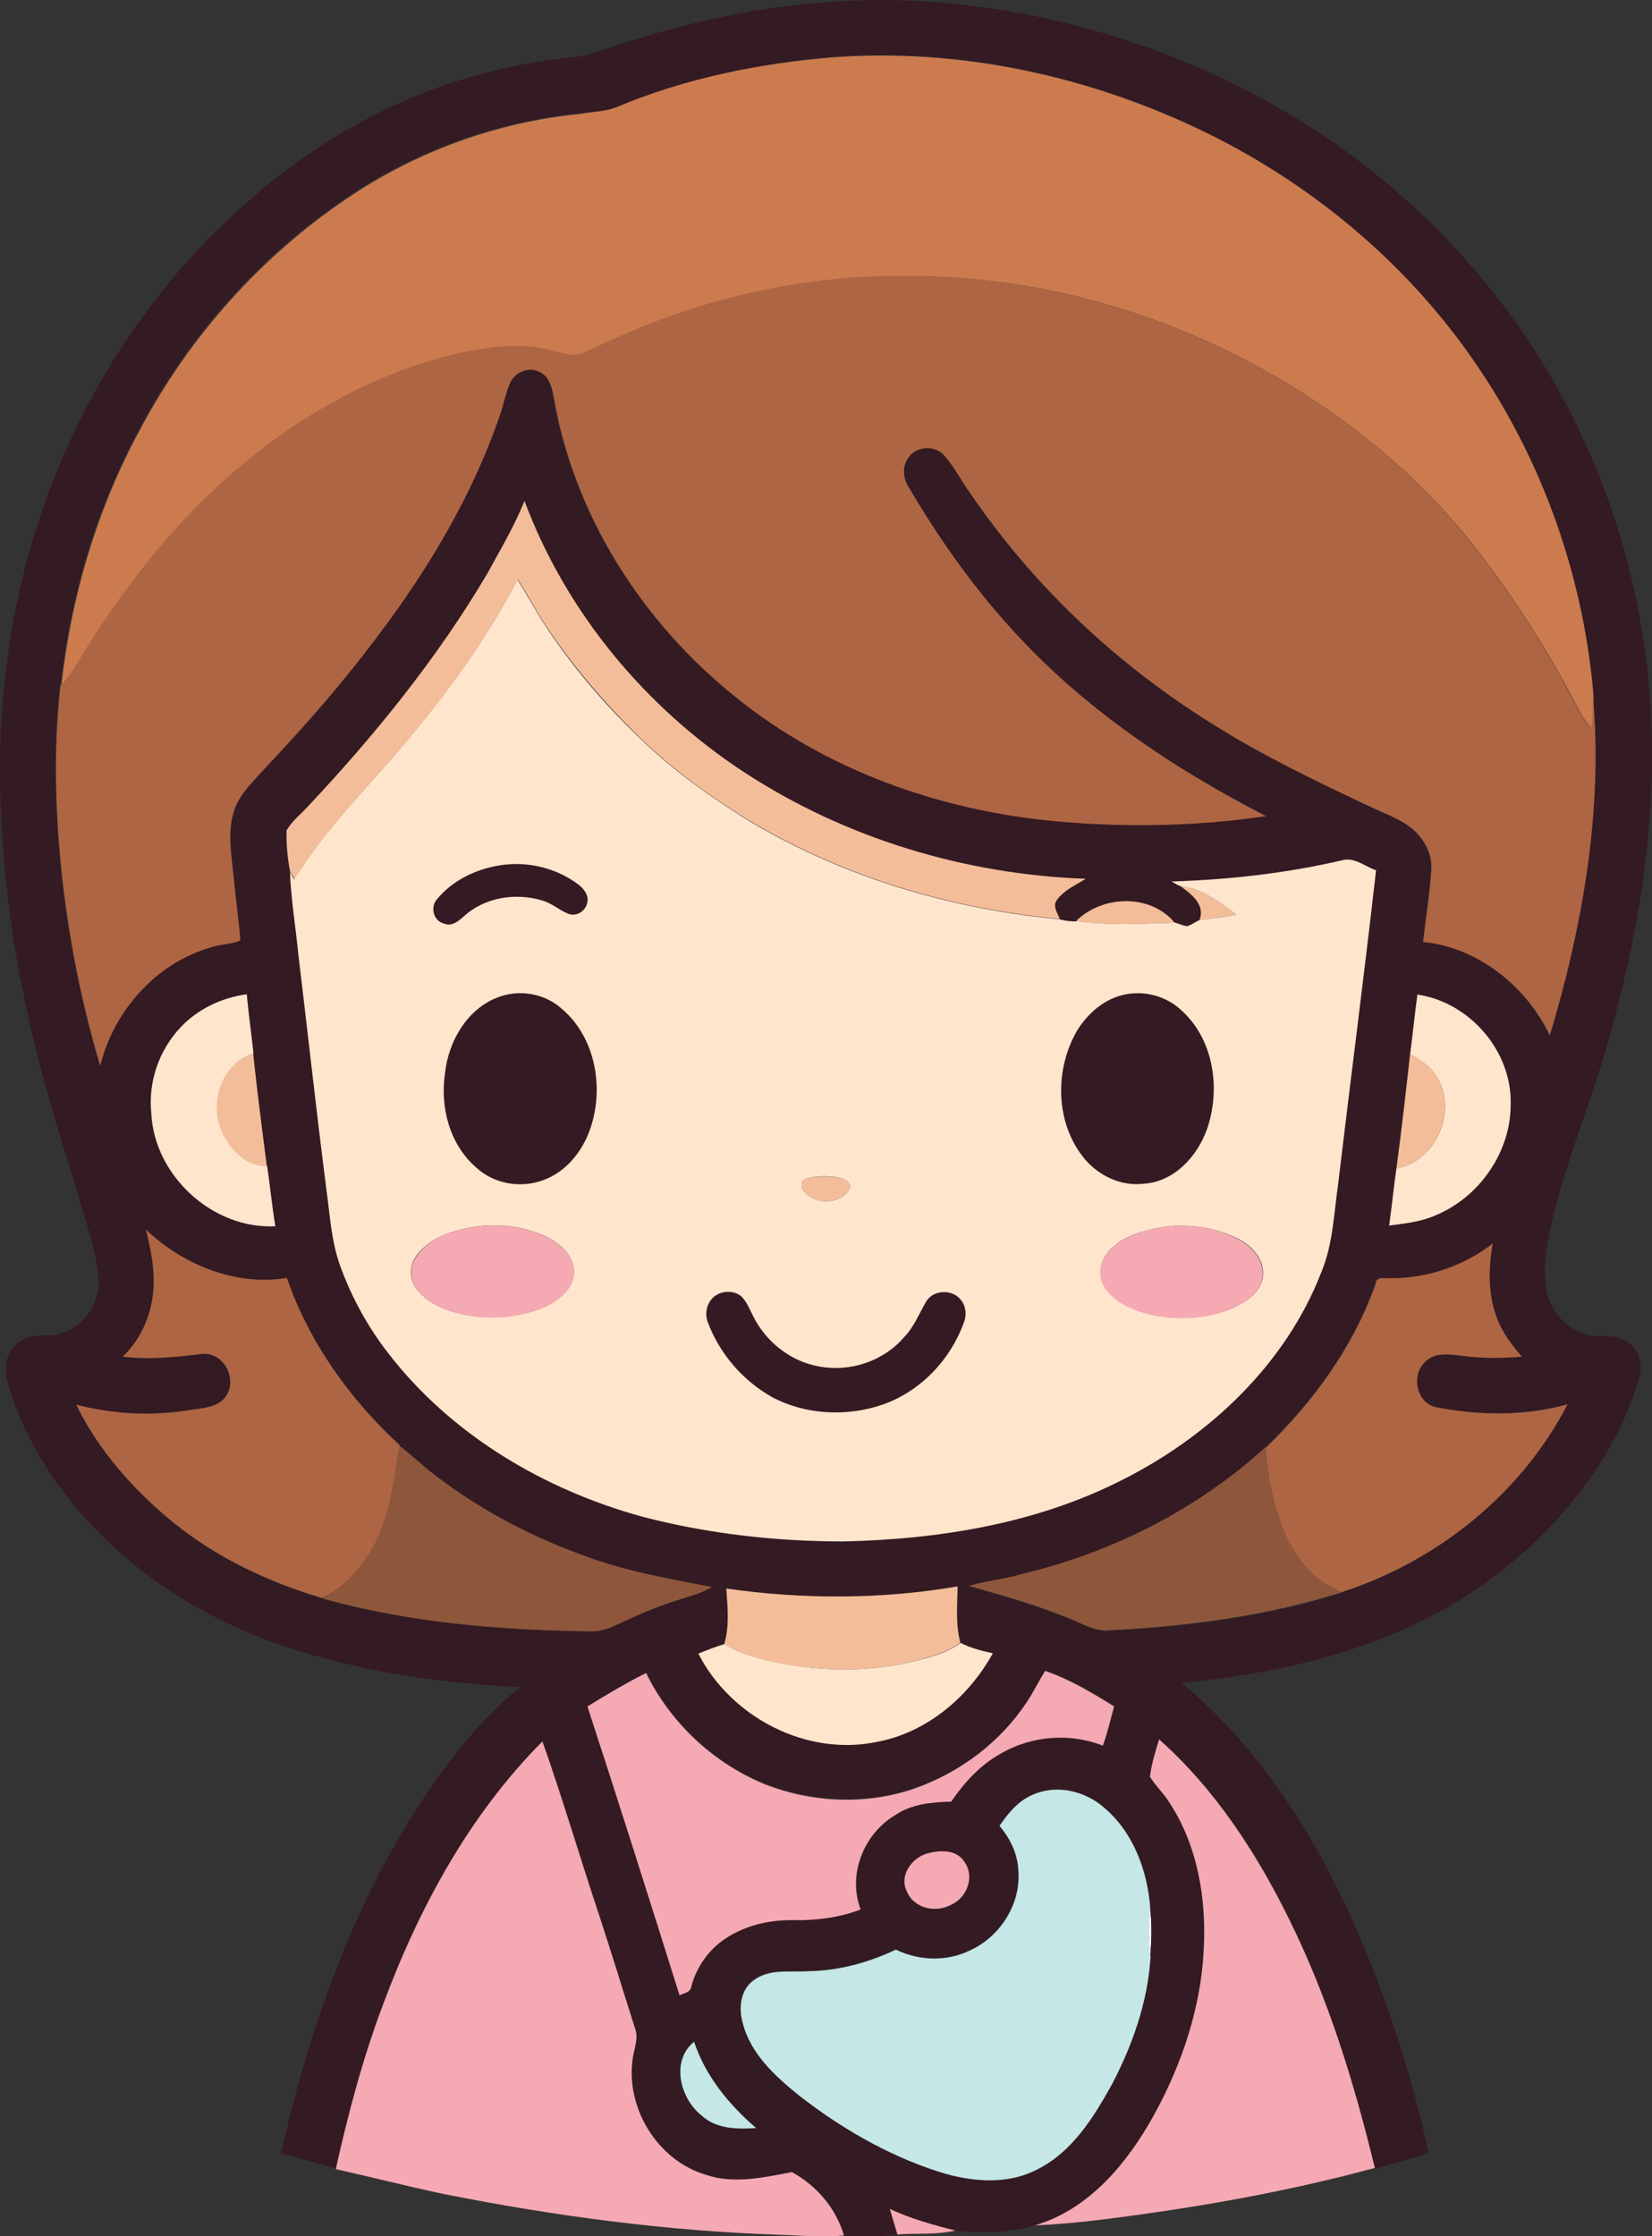
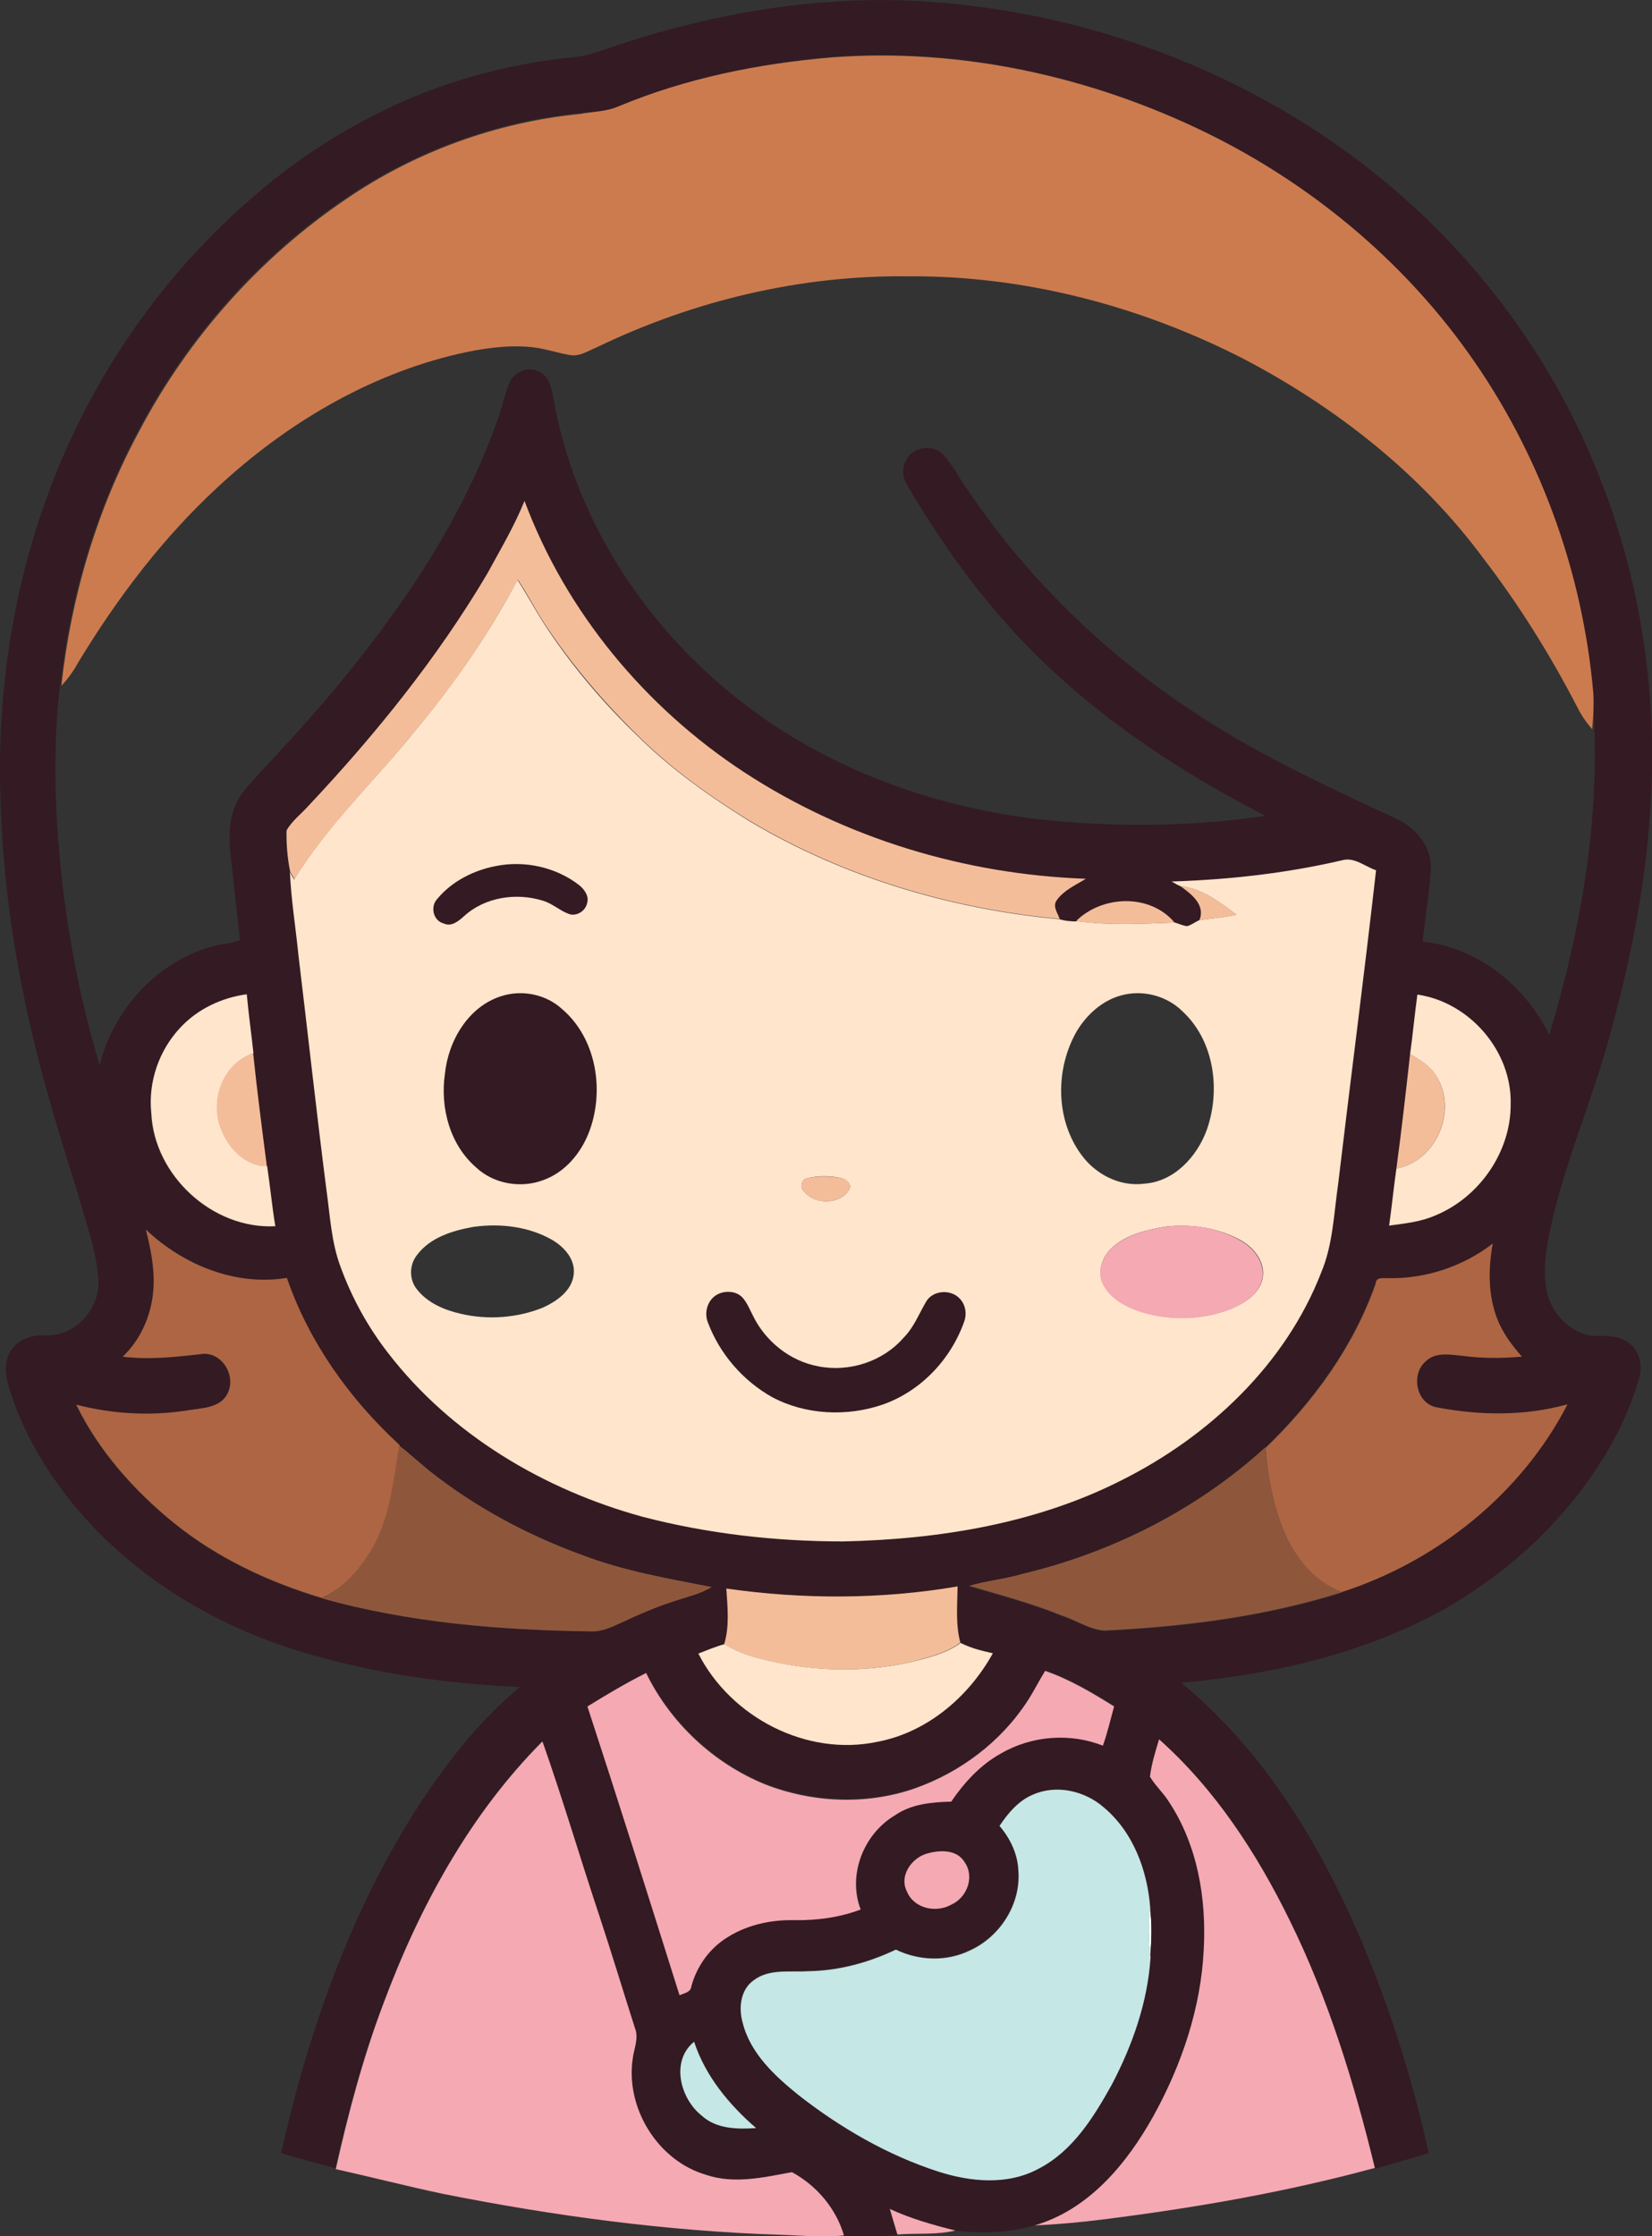
<svg xmlns="http://www.w3.org/2000/svg" version="1.1" id="Layer_1" x="0px" y="0px" viewBox="0 0 543.6 735.6" enable-background="new 0 0 543.6 735.6" xml:space="preserve">
  <rect x="0" y="0" width="543.6" height="735.6" fill="#333333" stroke="none" />
  <path fill="#FEFEFE" d="M378.5,643.7c-0.7-5.3-0.7-10.7-0.1-16C379.2,633,378.9,638.4,378.5,643.7z" />
  <g>
    <g>
      <path fill="#341A22" d="M272.7,0.7c22.4-1.8,44.9,0.1,66.9,4.4c41.5,8.3,81.2,26.3,114.1,53c30,24.3,54.2,55.8,69.5,91.3    c16.2,37.1,22.8,78.3,19.7,118.7c-1.7,25.1-6.8,49.8-13.6,74c-5.9,21.3-14.9,41.6-19.4,63.3c-1.3,6.7-2.4,13.8-0.7,20.5    c2.1,7.6,9.3,14.2,17.5,13.6c3.9-0.1,8.2,0.6,10.9,3.8c2.2,2.8,2.7,6.6,1.8,10c-5.1,17.7-15.2,33.6-27.6,47.1    c-10.4,11.5-22.9,21-36.2,28.8c-26.6,14.8-56.8,21.7-86.9,24.4c24.4,20.1,42.1,47.2,55.2,75.7c11.6,25.3,20.3,51.9,26.2,79    c-5.8,1.9-11.7,3.4-17.6,5.2l-0.1-0.3c-6.9-28-15.3-55.7-28.1-81.6c-10.7-22-24.4-43-42.9-59.4c-1.2,4.1-2.5,8.1-3,12.3    c1.9,3,4.6,5.4,6.4,8.5c9.3,14.2,12.1,31.6,11.3,48.3c-1,19.3-7.3,38.1-16.6,54.9c-8.7,15.6-21.2,30.7-39,35.9    c-8.4,2.5-17.4,2.7-26.1,1.8c-7.4-1.8-14.7-3.9-21.6-7.1c0.9,2.8,1.7,5.6,2.5,8.5c-5.9,0.5-11.7,0.4-17.6,0.3l-0.1-0.3    c-2.6-8.9-9-16.4-17.1-20.8c-9.2,1.8-19,4.1-28.2,0.9c-15.9-4.6-26.7-21.9-24.2-38.2c0.4-3.4,2.1-6.8,0.7-10.2    c-3.9-12.2-7.6-24.4-11.6-36.6c-6.3-19.2-12-38.5-18.8-57.6c-24.1,24.3-40.6,54.9-52.5,86.7c-6.6,17.5-11.3,35.6-15.6,53.8    c-5.9-1.7-11.9-3.1-17.8-5c9.2-40.7,23.3-80.8,46.3-115.9c9.2-13.7,19.5-26.9,32.3-37.4c-24.3-1.1-48.6-4.5-71.9-11.6    c-32.8-9.8-63.3-29.8-82.5-58.5c-6-8.9-10.8-18.6-13.9-29c-1.2-4-1.5-8.8,1.3-12.3c2.6-3.5,7.2-4.5,11.4-4.3    c9.5,0.2,17.5-9,16.9-18.3c-0.7-10-4.4-19.5-7-29.1c-6.9-21.7-13.5-43.6-17.9-66c-4.2-20.4-6.6-41.2-7.3-62    c-1.3-33.7,3.5-67.7,14.9-99.4c13.4-37.5,36.2-71.6,66.1-97.9c22.6-20.1,49.8-35.4,79.3-42.8c9.6-2.5,19.3-4.1,29.2-5.1    c3-0.3,5.8-1.2,8.6-2.2C222.3,8.2,247.3,2.4,272.7,0.7z M203.5,35c-4.1,1.8-8.6,1.7-12.9,2.2c-27.5,2.7-54.2,12.5-77,28    c-28.4,19.2-51.9,45.7-67.9,76c-14,26-22.6,54.8-25.8,84.1l-0.2,0.2c-2.5,22.2-1.6,44.6,1,66.7c2.4,19.7,6.4,39.3,12.1,58.3    c4.4-18,18.4-33.7,36.3-38.9c3.2-1.1,6.7-1,9.8-2.3c-0.5-6.6-1.5-13.2-2.1-19.8c-0.7-7.6-2.5-15.6,0.1-23.1    c1.5-4.7,5-8.2,8.2-11.7c7.4-7.9,14.7-15.9,21.8-24.1c23.9-28.2,45.5-59.2,57.5-94.4c1.2-3.5,1.8-7.2,3.4-10.6    c1.7-3.4,6.2-5.2,9.6-3.3c3.2,1.4,4,5.1,4.6,8.1c6.6,39.1,29.3,74.5,60.1,99c29.6,23.8,66.7,37,104.2,40.6    c23.3,2.2,47,1.8,70.1-1.6c-31.1-16-60.7-36-84.2-62.1c-12.9-14.2-23.8-30-33.6-46.5c-1.8-2.8-2-6.6,0.1-9.3    c2.6-3.9,8.9-4.2,11.9-0.7c3.3,3.8,5.5,8.3,8.5,12.4c20.1,29.5,46.4,54.6,76.4,73.8c18,11.7,37.5,21,56.9,30.1    c4,1.9,8.3,3.4,11.8,6.2c4.1,3.3,7,8.4,6.6,13.8c-0.5,7.9-1.8,15.8-2.7,23.7c18.1,1.8,33.9,14.6,41.7,30.7    c10.9-36.3,17.5-74.6,14.1-112.6c-3.5-40.2-17.8-79.4-41.3-112.2c-22-30.8-52-55.5-86-72.2c-38-18.6-80.9-28-123.3-24.8    C249.7,20.9,225.8,25.7,203.5,35z M160.3,188.8c-16.4,27.7-36.8,52.9-58.8,76.3c-2.4,2.8-5.4,5-7.3,8.2c-0.1,4.5,0.3,9.1,1.2,13.6    c0.5,9.1,1.9,18.2,2.8,27.3c3.2,25.7,5.9,51.4,9.2,77.1c1.2,8.5,1.6,17.2,4.6,25.3c3.7,10.2,9,19.9,15.7,28.5    c20.7,26.9,51.3,45.1,83.8,53.9c21.5,5.6,43.8,8,66,8.1c31.4-0.8,63.4-5.8,91.7-20.2c28.7-14.4,53.8-38.1,65.6-68.4    c3.8-9.1,4.1-19.1,5.5-28.8c4.1-34.5,8.5-68.9,12.5-103.4c-3.6-1.2-7.1-4.4-11.1-3.3c-18.4,4.3-37.3,6.4-56.2,7    c1.1,0.5,2.1,1.4,3.3,1.6l-0.5-0.1c3.6,2.6,8.3,6.1,6.3,11.2c-1.4,0.5-2.6,1.5-4.1,2c-1.4-0.2-2.7-0.8-4-1.2    c-8.1-9.6-23.7-9-32.4-0.5l0.7,0.1c-2.1,0.1-4.2-0.1-6.3-0.7c-0.6-2-2.3-4.1-1-6.1c2.3-3.4,6.3-5,9.6-7.1    c-39.7-1.4-79.2-13.3-112.5-35.1c-32.5-21.3-58.6-52.7-72.2-89.2C169.2,173.2,164.6,181,160.3,188.8z M59.4,338    c-7,7.5-10.6,17.9-9.8,28.2c1,20.5,20.2,38.3,40.8,37.2c-1.1-6.6-1.7-13.2-2.7-19.8c-1.6-12.4-3.2-24.7-4.5-37.1    c-0.7-6.5-1.5-12.9-2.2-19.4C72.9,328.2,65,332,59.4,338z M466.4,327.2c-0.9,6.5-1.5,13-2.4,19.5c-1.4,12.6-2.9,25.1-4.5,37.6    c-0.8,6.3-1.5,12.6-2.4,18.8c5.1-0.6,10.3-1.1,15.1-3.3c14.5-5.9,25-20.9,24.9-36.7C497.5,345.8,483.7,329.7,466.4,327.2z     M48,404.5c1.7,6.8,3.1,13.8,2.3,20.8c-0.7,7.9-4.2,15.6-10,21.1c8.8,1.1,17.5,0.1,26.2-0.9c6.6-0.6,11.2,7.3,8.3,13    c-2.5,4.9-8.6,4.8-13.3,5.6c-12.2,1.9-24.6,1.2-36.5-1.9c7.4,15.2,18.9,28.1,32,38.8c14.3,11.6,31.2,19.6,48.8,24.8    c28.8,8.2,58.9,10.5,88.8,10.9c3.4,0.1,6.5-1.4,9.6-2.8c5.8-2.7,11.7-5.2,17.8-7.2c4.1-1.4,8.4-2.3,12.1-4.6    c-14.4-2.8-29-5.3-42.8-10.6c-18-6.6-35.2-15.9-50.3-27.8c-3.3-2.7-6.3-5.5-9.7-8.1l0-0.2c-16.4-15.1-29.8-33.9-37.1-55    C77.5,423.2,60.2,416,48,404.5z M456.5,420.5c-1.5,0-3.8-0.4-4,1.7c-7.2,20.8-20.5,38.9-36.3,54.1c-22.5,20.5-50.5,34.5-80,41.6    c-5.7,1.7-11.6,2.1-17.3,4c10.2,3,20.4,5.7,30.3,9.7c4.8,1.5,9.2,4.6,14.3,5c26.4-1.3,52.8-4.6,78.1-12.6l-0.3-0.2    c31.4-10,59.2-32.3,74.4-61.8c-14,3.9-28.8,3.7-43,1c-6.8-1.3-8.6-11-3.6-15.2c3.1-3,7.8-2.2,11.7-1.8c6.6,0.9,13.3,0.9,19.9,0.3    c-3.2-3.6-6.2-7.6-8-12.1c-3.2-8-3.1-16.7-1.6-25.1C481.4,416.7,468.9,420.8,456.5,420.5z M239,522.6c0.4,6,1.1,12.3-0.6,18.2    c-2.9,0.8-5.8,2-8.6,3.1c10.7,21,35.7,34,59,29c16.3-3.2,30-14.8,37.9-29.1c-3.6-0.8-7.3-1.7-10.6-3.4c-1.6-6-1.1-12.4-0.9-18.5    C290,526.3,264.2,526.2,239,522.6z M193.3,561.4c10.3,31.5,20.4,63.2,30.4,94.8c1.5-0.7,3.8-0.9,3.9-3c1.7-6.1,5.4-11.6,10.7-15.3    c6.8-4.7,15.1-6.6,23.3-6.4c7.3,0.1,14.7-0.9,21.7-3.5c-4.3-11.3,1-24.9,11.3-31c5.4-3.7,12.1-4.3,18.5-4.5    c4.3-6.3,9.6-12,16.3-15.8c10.1-5.9,22.8-6.9,33.6-2.6c1.5-4.2,2.5-8.6,3.7-12.9c-7.2-4.5-14.6-8.9-22.7-11.7    c-2,3.3-3.7,6.7-5.8,9.9c-8.7,13.4-22.1,23.5-37.2,28.8c-15.9,5.4-33.6,4.6-49.2-1.4c-16.9-6.9-31.1-20.2-39.1-36.6    C205.9,553.7,199.6,557.5,193.3,561.4z M339.9,590.4c-4.8,2-8.1,6.1-11.1,10.1c3.5,4.1,5.9,9.3,6.2,14.7c0.9,11-6,21.8-16,26.3    c-7.6,3.7-16.8,3.4-24.3-0.3c-9,4.3-18.9,7-29,7.1c-6,0.4-12.7-0.9-17.8,3c-4.4,3.1-5,9.2-3.6,14c2.6,10.1,10.5,17.4,18.3,23.7    c13.9,10.8,29.3,19.8,46,25.2c10.6,3.4,22.9,4.6,33-0.9c11.3-5.8,18.2-17.1,24.2-27.8c6.8-13,11.8-27.2,12.7-41.9    c0.4-5.3,0.6-10.7-0.1-16c-0.9-12.3-5.7-25-15.3-33.2C356.9,589.2,347.6,587,339.9,590.4z M305,609.8c-5,1.5-9.2,7.3-6.6,12.5    c2.3,5.6,9.6,7.2,14.6,4.4c5.2-2.3,7.8-9.2,4.4-14C314.8,608.3,309.1,608.6,305,609.8z M230.9,696c4.8,4.5,11.7,4.6,17.9,4    c-8.9-7.7-16.6-17.1-20.4-28.4C220.6,678,223.8,690.4,230.9,696z" />
    </g>
    <path fill="#341A22" d="M163.2,284.9c9.5-1.9,19.8,0.4,27.4,6.4c1.8,1.4,3.4,3.5,2.6,5.9c-0.5,2.6-3.7,4.6-6.2,3.5   c-2.9-1.2-5.3-3.4-8.4-4.3c-8.7-2.7-19.1-1.2-25.9,5.1c-1.8,1.6-4.1,3.6-6.7,2.4c-3.5-0.9-4.5-5.5-2.1-8.1   C148.7,289.9,155.9,286.3,163.2,284.9z" />
    <path fill="#341A22" d="M165,327.7c6.8-2.1,14.6-0.6,20,4.2c11.1,9.5,13.9,26.4,9.1,39.7c-2.6,7.3-8,14-15.5,16.6   c-7.3,2.7-16.1,1.2-21.9-4.2c-8.7-7.5-11.9-19.7-10.3-30.8C147.5,342.3,154.1,331.1,165,327.7z" />
-     <path fill="#341A22" d="M368.8,327.5c7.1-2,15.1,0,20.3,5.2c10.4,9.7,12.5,25.9,7.9,38.9c-3.2,8.8-10.7,17-20.5,17.7   c-8,1.1-16-3-20.7-9.4c-8.7-11.7-8.7-28.5-1.5-40.9C357.7,333.7,362.7,329.2,368.8,327.5z" />
    <path fill="#341A22" d="M236.8,425.5c2.6-1,6-0.6,7.9,1.7c1.4,1.7,2.2,3.8,3.2,5.7c4.1,8.4,12.2,14.9,21.5,16.6   c10.1,2,21.3-1.6,28.1-9.5c3.2-3.4,4.9-7.8,7.3-11.7c2.1-3.9,8-4.4,11-1.2c2,1.9,2.4,5,1.6,7.6c-4.3,12.5-14.3,23-26.9,27.4   c-11.7,4-25.2,3.5-36.2-2.4c-9.7-5.4-17.4-14.3-21.3-24.7C231.5,431.4,233.2,427,236.8,425.5z" />
  </g>
  <g>
    <path fill="#CC7B4F" d="M203.5,35c22.3-9.3,46.2-14.1,70.2-16.1c42.3-3.2,85.2,6.2,123.3,24.8c33.9,16.6,64,41.4,86,72.2   c23.5,32.8,37.8,72,41.3,112.2c0.2,3.9,0,7.8-0.4,11.8c-1.9-2.2-3.5-4.5-4.8-7.1c-8.9-17.2-19.1-33.6-30.9-49   c-20.6-27.9-48.5-49.8-79.1-65.8c-34-17.4-72.1-27.4-110.4-27.1c-35.3-0.4-70.5,8-102.2,23.3c-2.9,1.2-5.8,3.2-9,2.6   c-4.6-0.8-9-2.4-13.6-2.7c-7.7-0.6-15.5,0.6-23,2.3c-29.8,6.9-56.9,23.1-79.2,43.8c-18,16.6-33,36.4-45.7,57.3   c-1.6,2.9-3.5,5.7-5.8,8.1c3.2-29.3,11.7-58.1,25.8-84.1c16-30.3,39.5-56.8,67.9-76c22.8-15.6,49.5-25.3,77-28   C194.9,36.7,199.4,36.8,203.5,35z" />
  </g>
  <g>
-     <path fill="#AE6543" d="M196.3,114.1c31.7-15.3,66.9-23.8,102.2-23.3c38.3-0.2,76.4,9.8,110.4,27.1c30.6,16,58.6,37.9,79.1,65.8   c11.8,15.3,22,31.8,30.9,49c1.3,2.6,2.9,4.9,4.8,7.1c0.3-3.9,0.5-7.8,0.4-11.8c3.5,38-3.2,76.2-14.1,112.6   c-7.8-16.2-23.6-28.9-41.7-30.7c0.9-7.9,2.2-15.7,2.7-23.7c0.4-5.4-2.5-10.5-6.6-13.8c-3.5-2.8-7.8-4.4-11.8-6.2   c-19.4-9.1-38.9-18.4-56.9-30.1c-30-19.2-56.3-44.3-76.4-73.8c-3-4.1-5.2-8.6-8.5-12.4c-3-3.5-9.4-3.2-11.9,0.7   c-2,2.7-1.8,6.5-0.1,9.3c9.7,16.5,20.7,32.3,33.6,46.5c23.5,26.2,53.1,46.1,84.2,62.1c-23.2,3.4-46.8,3.8-70.1,1.6   c-37.6-3.6-74.7-16.8-104.2-40.6c-30.8-24.5-53.5-60-60.1-99c-0.6-3.1-1.5-6.7-4.6-8.1c-3.4-1.9-7.9-0.1-9.6,3.3   c-1.6,3.4-2.2,7.1-3.4,10.6c-12,35.2-33.6,66.3-57.5,94.4c-7,8.2-14.4,16.2-21.8,24.1c-3.2,3.6-6.7,7.1-8.2,11.7   c-2.5,7.5-0.8,15.5-0.1,23.1c0.6,6.6,1.6,13.2,2.1,19.8c-3.1,1.3-6.6,1.2-9.8,2.3c-18,5.2-31.9,20.9-36.3,38.9   c-5.7-19-9.7-38.6-12.1-58.3c-2.6-22.1-3.5-44.5-1-66.7l0.2-0.2c2.3-2.4,4.2-5.2,5.8-8.1c12.7-20.9,27.6-40.6,45.7-57.3   c22.3-20.7,49.4-36.8,79.2-43.8c7.5-1.6,15.3-2.8,23-2.3c4.6,0.3,9.1,1.9,13.6,2.7C190.5,117.3,193.4,115.3,196.3,114.1z" />
    <path fill="#AE6543" d="M48,404.5c12.2,11.6,29.5,18.7,46.4,15.9c7.3,21.2,20.7,39.9,37.1,55l0,0.2c-1.9,11.4-3,23.4-8.8,33.6   c-4,6.8-9.4,13.3-16.8,16.5c-17.6-5.3-34.5-13.2-48.8-24.8c-13-10.6-24.6-23.6-32-38.8c11.9,3.1,24.4,3.8,36.5,1.9   c4.7-0.8,10.9-0.7,13.3-5.6c2.9-5.7-1.7-13.6-8.3-13c-8.7,1-17.5,2-26.2,0.9c5.8-5.5,9.2-13.2,10-21.1   C51.1,418.3,49.7,411.2,48,404.5z" />
    <path fill="#AE6543" d="M456.5,420.5c12.4,0.3,24.9-3.8,34.7-11.4c-1.5,8.3-1.6,17.1,1.6,25.1c1.8,4.5,4.8,8.5,8,12.1   c-6.6,0.6-13.3,0.6-19.9-0.3c-3.9-0.4-8.6-1.2-11.7,1.8c-5.1,4.3-3.2,14,3.6,15.2c14.2,2.7,29,2.9,43-1   c-15.2,29.5-43,51.7-74.4,61.8c-9.3-3.6-15.7-11.9-19.3-20.9c-3.3-8.5-5-17.5-5.7-26.5c15.7-15.1,29-33.3,36.3-54.1   C452.8,420.1,455,420.5,456.5,420.5z" />
  </g>
  <g>
    <path fill="#F4BD99" d="M160.3,188.8c4.3-7.9,8.9-15.6,12.3-24c13.6,36.5,39.7,67.9,72.2,89.2c33.3,21.8,72.8,33.7,112.5,35.1   c-3.4,2.1-7.3,3.8-9.6,7.1c-1.4,2,0.3,4.1,1,6.1c-35.7-3.3-71-13.8-101.9-32.2c-13-8-25.5-16.9-36.4-27.6   c-11.7-11.4-22.4-23.9-31.4-37.6c-3-4.6-5.5-9.6-8.6-14.2c-9.4,17.4-20.5,33.9-33.2,49c-13.3,16.6-29.1,31.4-40.3,49.6   c-0.3-0.6-1-1.9-1.4-2.5c-0.9-4.4-1.3-9-1.2-13.6c1.8-3.2,4.9-5.5,7.3-8.2C123.5,241.7,143.9,216.5,160.3,188.8z" />
    <path fill="#F4BD99" d="M388.8,291.6c7,0.8,12.6,5.3,18.1,9.3c-4,0.9-8.2,1.2-12.2,1.8c2-5.1-2.7-8.6-6.3-11.2L388.8,291.6z" />
    <path fill="#F4BD99" d="M354.1,303c8.6-8.5,24.3-9.1,32.4,0.5c-10.5,0.4-21.2,1-31.7-0.4L354.1,303z" />
    <path fill="#F4BD99" d="M72.2,370.4c-3.1-9.3,1.4-20.8,11.1-23.9c1.3,12.4,2.9,24.8,4.5,37.1C80.1,383.6,74.5,377.2,72.2,370.4z" />
    <path fill="#F4BD99" d="M464,346.8c3.5,2,7.3,4.2,9.1,8c6.2,11.1-0.8,27.4-13.6,29.6C461.2,371.9,462.6,359.3,464,346.8z" />
    <path fill="#F4BD99" d="M265.8,387.6c3.8-0.8,7.8-0.7,11.5,0.1c1.4,0.4,3.1,2,2.2,3.5c-3.1,5.1-11.1,5.3-14.8,0.9   C263.1,390.8,263.6,387.8,265.8,387.6z" />
    <path fill="#F4BD99" d="M239,522.6c25.2,3.6,51,3.6,76.1-0.7c-0.1,6.2-0.7,12.5,0.9,18.5c-4.9,3.6-11,5-16.9,6.5   c-16.4,3.6-33.6,2.9-49.7-1.4c-3.9-1-7.6-2.5-11.1-4.6C240.1,535,239.4,528.7,239,522.6z" />
  </g>
  <g>
    <g>
      <path fill="#FFE5CC" d="M137.1,239.8c12.7-15.2,23.9-31.6,33.2-49c3,4.6,5.6,9.5,8.6,14.2c8.9,13.7,19.6,26.3,31.4,37.6    c10.9,10.7,23.5,19.6,36.4,27.6c30.9,18.4,66.2,28.9,101.9,32.2c2,0.6,4.1,0.8,6.3,0.7c10.5,1.4,21.1,0.8,31.7,0.4    c1.3,0.4,2.6,1,4,1.2c1.5-0.4,2.7-1.4,4.1-2c4.1-0.6,8.2-0.9,12.2-1.8c-5.5-4-11.1-8.5-18.1-9.3c-1.2-0.2-2.2-1.1-3.3-1.6    c18.9-0.6,37.8-2.7,56.2-7c4-1.1,7.5,2.1,11.1,3.3c-3.9,34.5-8.4,68.9-12.5,103.4c-1.4,9.7-1.7,19.7-5.5,28.8    c-11.7,30.3-36.9,54-65.6,68.4c-28.3,14.4-60.3,19.5-91.7,20.2c-22.2,0-44.5-2.5-66-8.1c-32.5-8.9-63.1-27-83.8-53.9    c-6.7-8.6-12-18.3-15.7-28.5c-3-8.1-3.4-16.8-4.6-25.3c-3.3-25.7-6.1-51.4-9.2-77.1c-0.9-9.1-2.4-18.1-2.8-27.3    c0.3,0.6,1,1.9,1.4,2.5C108,271.1,123.8,256.4,137.1,239.8z M163.2,284.9c-7.3,1.4-14.5,5-19.3,10.8c-2.4,2.5-1.4,7.2,2.1,8.1    c2.6,1.2,4.9-0.8,6.7-2.4c6.9-6.3,17.2-7.8,25.9-5.1c3.1,0.9,5.5,3.2,8.4,4.3c2.6,1.1,5.7-0.9,6.2-3.5c0.7-2.3-0.9-4.5-2.6-5.9    C183,285.3,172.7,283,163.2,284.9z M165,327.7c-10.9,3.4-17.5,14.7-18.6,25.6c-1.6,11.1,1.6,23.3,10.3,30.8    c5.8,5.4,14.6,6.9,21.9,4.2c7.5-2.6,12.9-9.3,15.5-16.6c4.8-13.4,2-30.2-9.1-39.7C179.7,327.1,171.8,325.5,165,327.7z     M368.8,327.5c-6.1,1.7-11.1,6.2-14.4,11.6c-7.2,12.4-7.2,29.2,1.5,40.9c4.7,6.4,12.7,10.5,20.7,9.4c9.8-0.7,17.3-8.9,20.5-17.7    c4.6-13,2.5-29.2-7.9-38.9C383.9,327.5,375.9,325.5,368.8,327.5z M265.8,387.6c-2.2,0.2-2.7,3.2-1.1,4.5    c3.7,4.4,11.8,4.2,14.8-0.9c0.9-1.5-0.9-3.1-2.2-3.5C273.6,386.8,269.6,386.7,265.8,387.6z M155.9,403.6    c-6.9,1.2-14.4,3.5-18.7,9.3c-2.6,3.3-2.6,8.2,0.1,11.4c3.5,4.4,9,6.7,14.3,7.9c8.9,2.1,18.5,1.4,27-2c4.6-2.1,9.7-5.6,10.2-11.1    c0.5-4.9-3.2-8.9-7.1-11.2C174,403.5,164.7,402.4,155.9,403.6z M383.8,403.5c-6.3,1-13.1,2.6-17.9,7c-3.3,3-5,8-2.8,12.1    c2.6,4.9,7.8,7.5,12.9,9.1c9.4,2.8,19.9,2.5,29-1.1c4.4-1.9,9.2-4.7,10.4-9.7c1.2-5.3-2.4-10.1-6.8-12.7    C401.2,404,392.3,402.6,383.8,403.5z M236.8,425.5c-3.7,1.4-5.3,5.9-3.9,9.5c3.9,10.4,11.6,19.3,21.3,24.7    c11,5.8,24.5,6.4,36.2,2.4c12.6-4.4,22.5-14.9,26.9-27.4c0.9-2.6,0.4-5.6-1.6-7.6c-3-3.1-8.9-2.6-11,1.2c-2.3,3.9-4,8.4-7.3,11.7    c-6.8,7.9-17.9,11.5-28.1,9.5c-9.3-1.7-17.4-8.2-21.5-16.6c-1-1.9-1.8-4-3.2-5.7C242.8,424.9,239.4,424.5,236.8,425.5z" />
    </g>
    <path fill="#FFE5CC" d="M59.4,338c5.7-6.1,13.6-9.8,21.8-10.9c0.6,6.5,1.5,12.9,2.2,19.4c-9.7,3.1-14.2,14.6-11.1,23.9   c2.3,6.8,7.9,13.2,15.6,13.2c1,6.6,1.6,13.2,2.7,19.8c-20.6,1.1-39.9-16.7-40.8-37.2C48.7,356,52.3,345.5,59.4,338z" />
    <path fill="#FFE5CC" d="M466.4,327.2c17.2,2.5,31.1,18.6,30.7,36c0.1,15.8-10.4,30.8-24.9,36.7c-4.8,2.1-10,2.6-15.1,3.3   c0.9-6.3,1.5-12.6,2.4-18.8c12.8-2.2,19.9-18.5,13.6-29.6c-1.9-3.8-5.6-6-9.1-8C464.9,340.3,465.5,333.7,466.4,327.2z" />
    <path fill="#FFE5CC" d="M316.1,540.5c3.3,1.7,7,2.6,10.6,3.4c-7.9,14.3-21.6,26-37.9,29.1c-23.3,5-48.3-8-59-29   c2.8-1.1,5.7-2.3,8.6-3.1c3.4,2.1,7.2,3.6,11.1,4.6c16.2,4.3,33.4,5,49.7,1.4C305,545.5,311.1,544.1,316.1,540.5z" />
  </g>
  <g>
-     <path fill="#F5A9B3" d="M155.9,403.6c8.8-1.2,18.1-0.1,25.9,4.4c3.9,2.3,7.6,6.4,7.1,11.2c-0.5,5.5-5.6,9-10.2,11.1   c-8.5,3.4-18.1,4-27,2c-5.3-1.3-10.8-3.5-14.3-7.9c-2.7-3.2-2.7-8.2-0.1-11.4C141.5,407.1,149,404.8,155.9,403.6z" />
    <path fill="#F5A9B3" d="M383.8,403.5c8.4-1,17.4,0.5,24.7,4.8c4.3,2.5,8,7.4,6.8,12.7c-1.2,5-6,7.8-10.4,9.7   c-9.1,3.6-19.6,3.9-29,1.1c-5-1.6-10.3-4.2-12.9-9.1c-2.2-4.1-0.4-9.1,2.8-12.1C370.8,406.1,377.5,404.5,383.8,403.5z" />
    <path fill="#F5A9B3" d="M193.3,561.4c6.3-3.9,12.7-7.7,19.3-11c8,16.4,22.2,29.7,39.1,36.6c15.6,6.1,33.3,6.9,49.2,1.4   c15.1-5.3,28.5-15.4,37.2-28.8c2.1-3.2,3.8-6.7,5.8-9.9c8.1,2.8,15.5,7.2,22.7,11.7c-1.2,4.3-2.2,8.7-3.7,12.9   c-10.8-4.3-23.5-3.3-33.6,2.6c-6.7,3.7-12,9.5-16.3,15.8c-6.4,0.2-13,0.7-18.5,4.5c-10.3,6.1-15.7,19.6-11.3,31   c-6.9,2.6-14.3,3.6-21.7,3.5c-8.2-0.2-16.5,1.7-23.3,6.4c-5.2,3.6-9,9.1-10.7,15.3c-0.2,2.1-2.4,2.3-3.9,3   C213.6,624.6,203.6,592.9,193.3,561.4z" />
    <path fill="#F5A9B3" d="M126,659.6c11.8-31.8,28.4-62.5,52.5-86.7c6.7,19,12.4,38.4,18.8,57.6c4,12.1,7.7,24.4,11.6,36.6   c1.4,3.4-0.3,6.8-0.7,10.2c-2.4,16.3,8.3,33.6,24.2,38.2c9.2,3.1,19,0.8,28.2-0.9c8.1,4.4,14.5,11.9,17.1,20.8c-7,0.8-14,0-21-0.2   c-37.3-1.2-74.5-6.2-111.1-13.5c-11.8-2.5-23.4-5.5-35.1-8.1C114.6,695.2,119.4,677.1,126,659.6z" />
    <path fill="#F5A9B3" d="M378.4,584.5c0.5-4.2,1.8-8.3,3-12.3c18.4,16.4,32.1,37.4,42.9,59.4c12.8,25.9,21.3,53.6,28.1,81.6   c-29.4,8-59.5,13.2-89.8,17c-7.3,0.9-14.7,1.6-22.1,1.9c17.8-5.2,30.3-20.3,39-35.9c9.3-16.8,15.7-35.6,16.6-54.9   c0.9-16.7-2-34.1-11.3-48.3C382.9,589.9,380.2,587.5,378.4,584.5z" />
    <path fill="#F5A9B3" d="M305,609.8c4.1-1.2,9.8-1.5,12.4,2.8c3.4,4.8,0.8,11.7-4.4,14c-5,2.8-12.3,1.3-14.6-4.4   C295.8,617.1,300,611.2,305,609.8z" />
    <path fill="#F5A9B3" d="M292.8,726.7c6.9,3.2,14.3,5.3,21.6,7.1c-6.2,1.5-12.8,0.8-19.1,1.3C294.5,732.4,293.6,729.5,292.8,726.7z" />
  </g>
  <g>
    <path fill="#8E573C" d="M122.6,509.2c5.8-10.3,6.8-22.2,8.8-33.6c3.3,2.5,6.4,5.4,9.7,8.1c15.1,12,32.2,21.2,50.3,27.8   c13.8,5.3,28.4,7.8,42.8,10.6c-3.7,2.3-8,3.2-12.1,4.6c-6.1,1.9-12,4.5-17.8,7.2c-3,1.4-6.2,2.9-9.6,2.8   c-29.8-0.4-60-2.8-88.8-10.9C113.2,522.5,118.6,516,122.6,509.2z" />
    <path fill="#8E573C" d="M336.3,517.8c29.5-7,57.5-21.1,80-41.6c0.8,9,2.5,18,5.7,26.5c3.6,9,10,17.3,19.3,20.9l0.3,0.2   c-25.3,8-51.7,11.3-78.1,12.6c-5.1-0.3-9.5-3.5-14.3-5c-9.8-4-20.1-6.7-30.3-9.7C324.6,520,330.6,519.5,336.3,517.8z" />
  </g>
  <g>
    <path fill="#C5E7E6" d="M339.9,590.4c7.7-3.4,17-1.3,23.3,4.2c9.7,8.1,14.4,20.8,15.3,33.2c-0.6,5.3-0.7,10.7,0.1,16   c-0.9,14.7-5.9,28.9-12.7,41.9c-6,10.8-12.9,22-24.2,27.8c-10.2,5.5-22.4,4.3-33,0.9c-16.7-5.4-32.2-14.4-46-25.2   c-7.8-6.3-15.8-13.7-18.3-23.7c-1.4-4.8-0.8-10.9,3.6-14c5.1-3.9,11.8-2.6,17.8-3c10-0.1,20-2.8,29-7.1c7.6,3.7,16.7,4,24.3,0.3   c10-4.5,16.9-15.3,16-26.3c-0.2-5.5-2.7-10.6-6.2-14.7C331.7,596.5,335.1,592.4,339.9,590.4z" />
    <path fill="#C5E7E6" d="M230.9,696c-7.1-5.6-10.3-18-2.5-24.3c3.7,11.3,11.5,20.7,20.4,28.4C242.6,700.5,235.7,700.4,230.9,696z" />
  </g>
</svg>